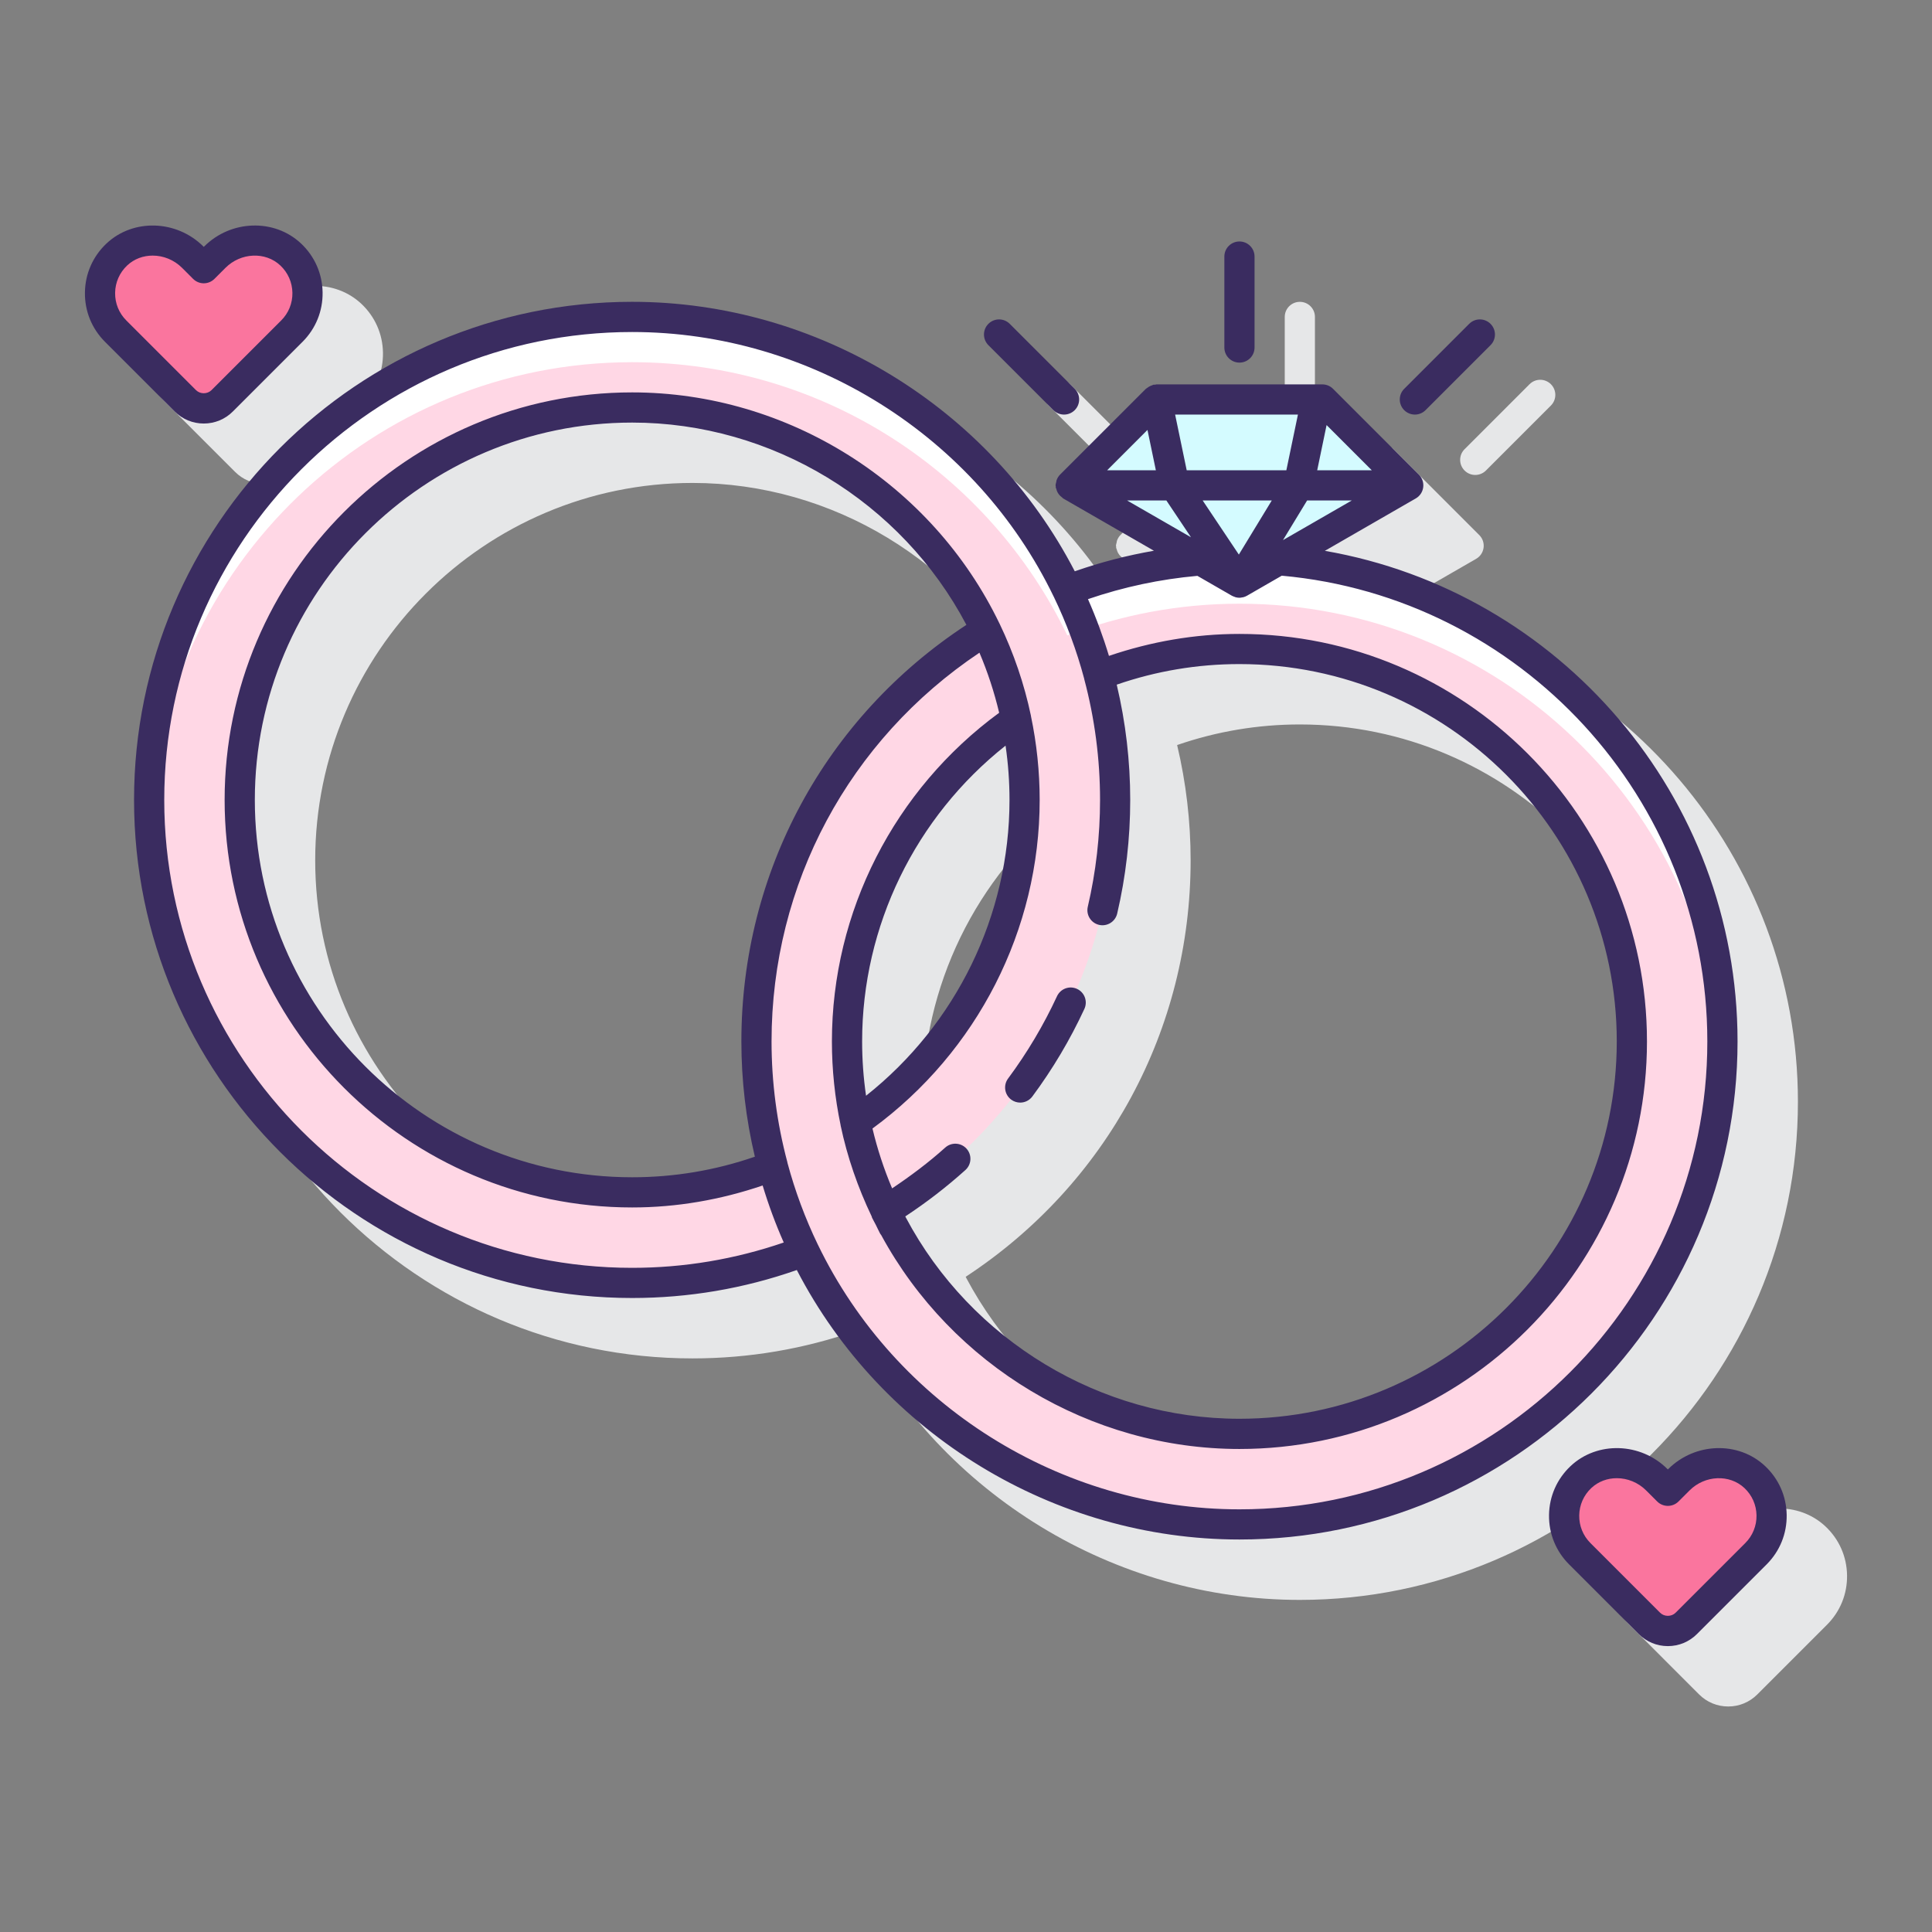
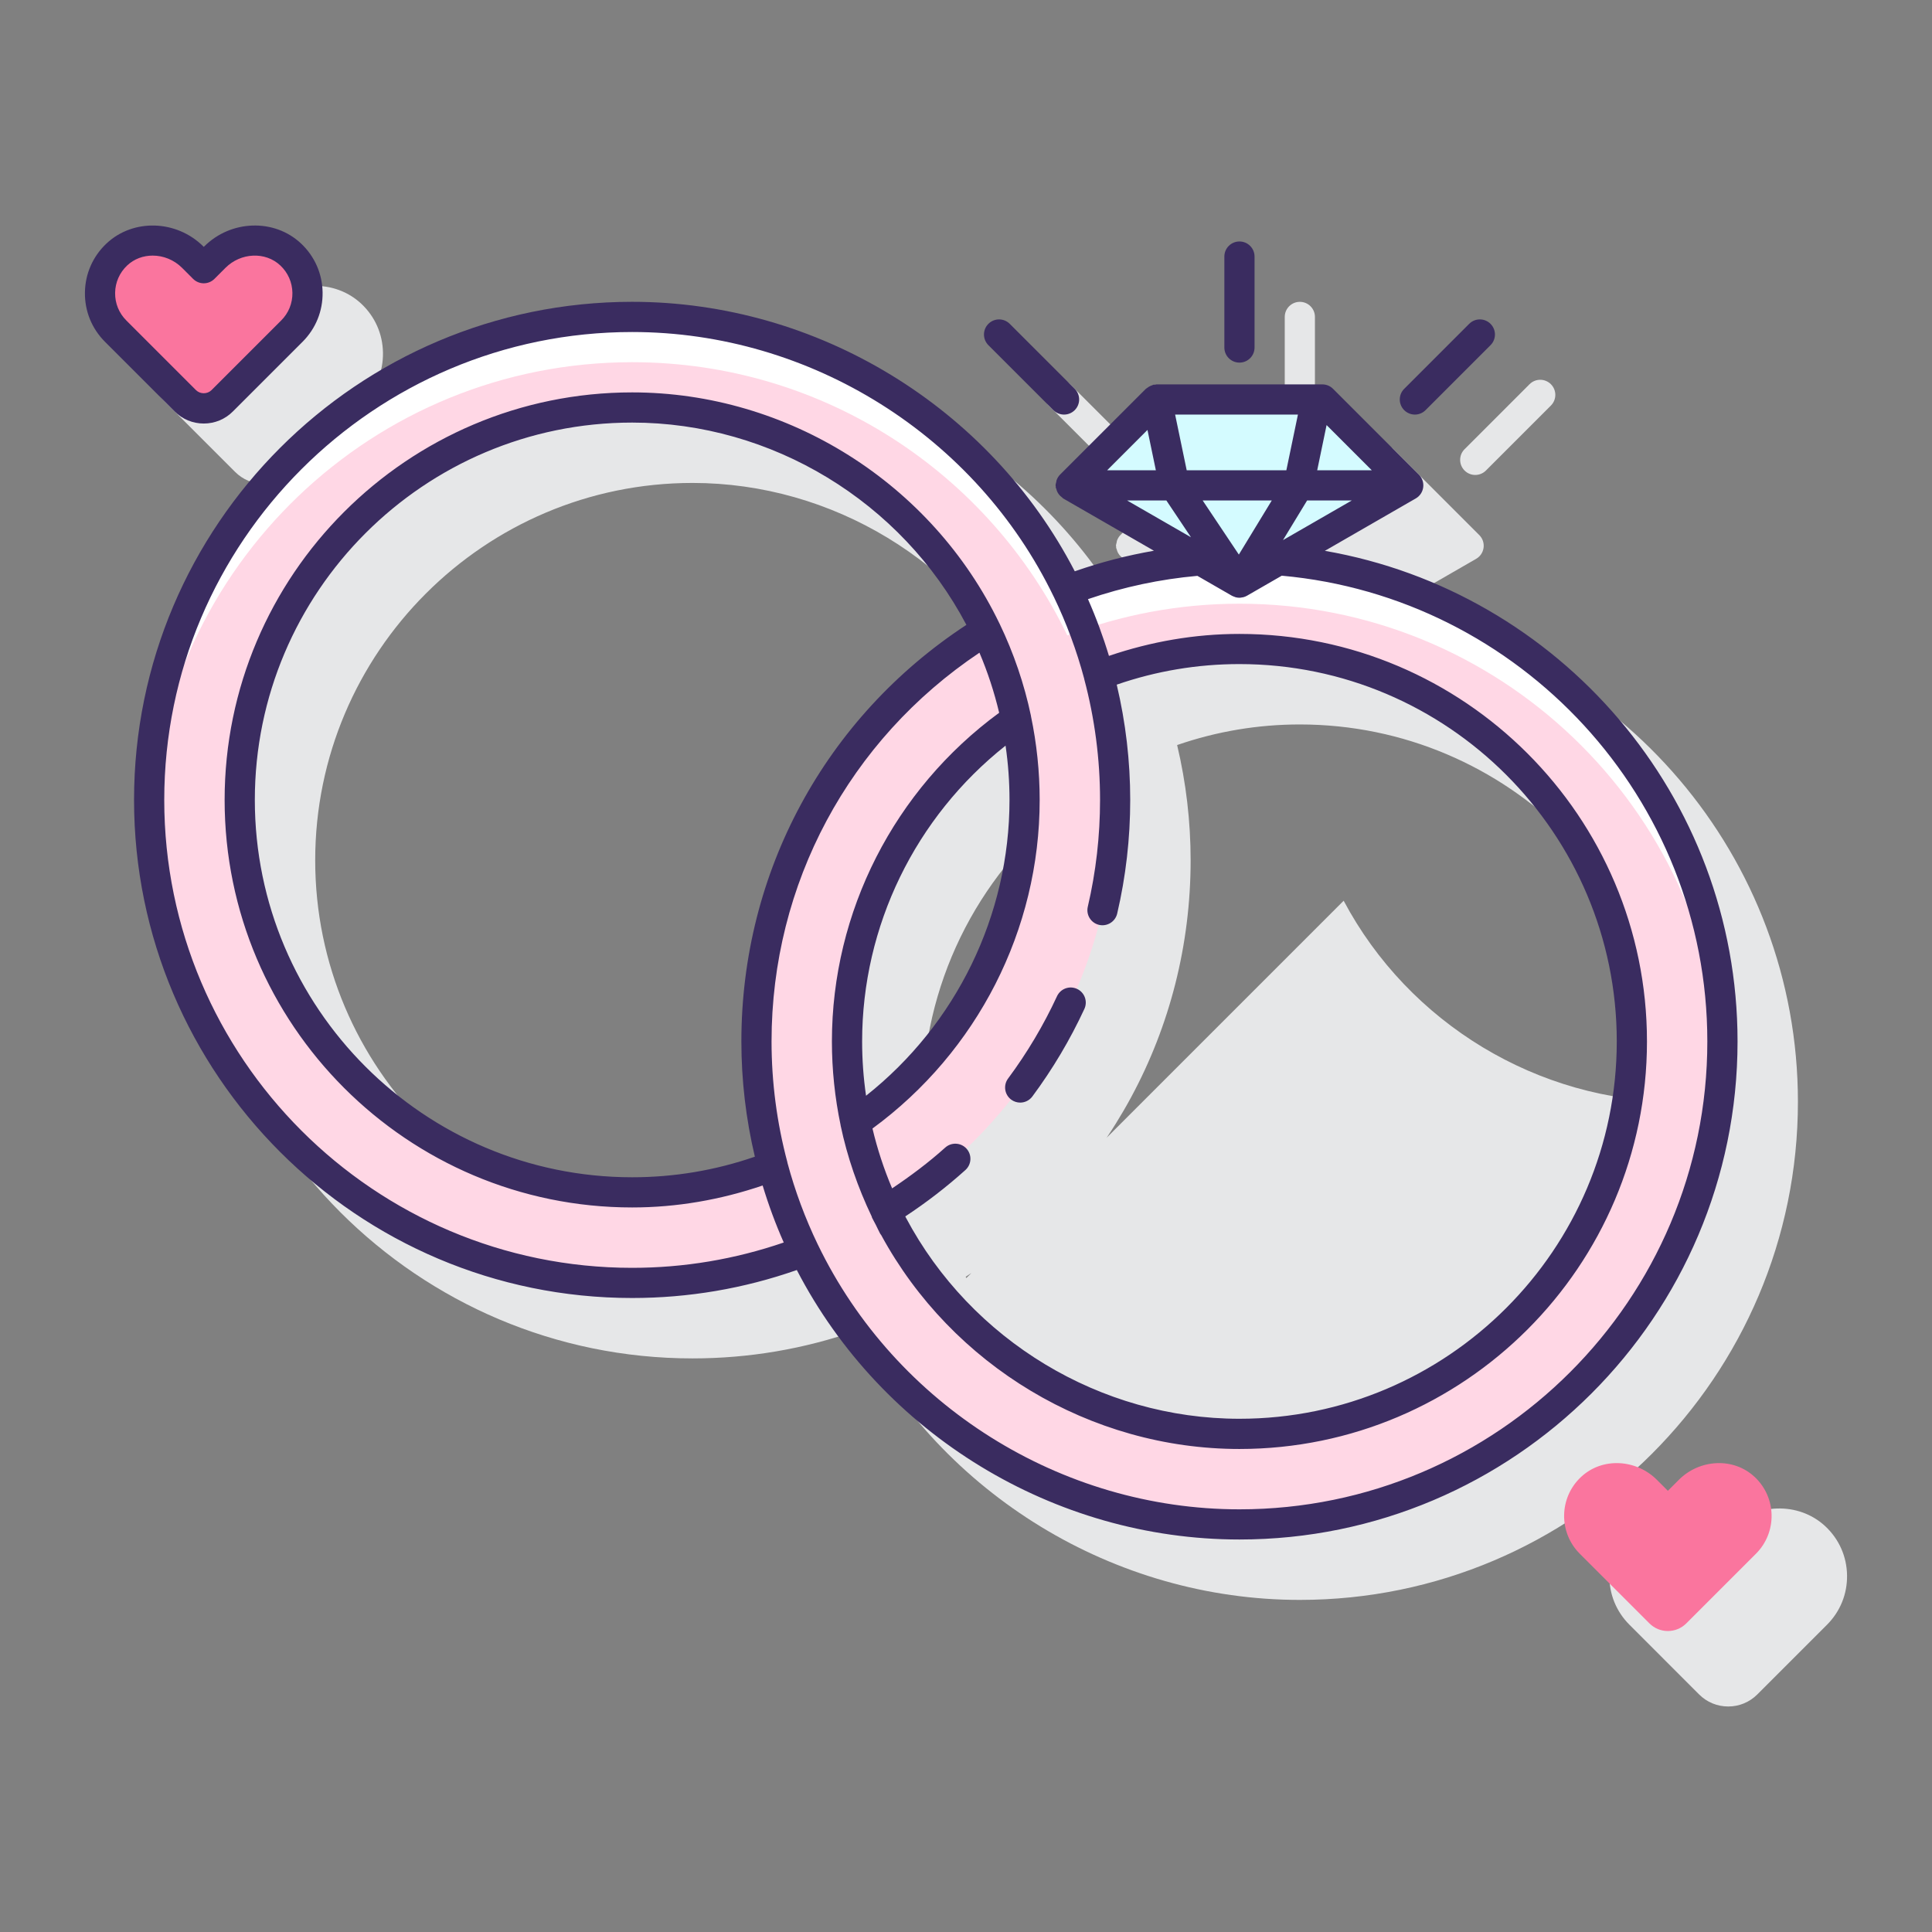
<svg xmlns="http://www.w3.org/2000/svg" id="Layer_1" enable-background="new 0 0 128 128" height="512" viewBox="0 0 128 128" width="512">
  <rect x="0" y="0" width="128" height="128" fill="#808080" stroke="none" />
-   <path d="m119.117 72.997c0-16.265-11.831-29.81-27.338-32.504l6.02-3.469c.27-.155.451-.427.492-.735s-.064-.618-.284-.838l-5.69-5.69c-.188-.188-.441-.293-.707-.293h-10.984c-.035 0-.067.017-.102.02-.034.003-.067-.007-.101 0-.032.007-.056.028-.087.037-.064.02-.122.045-.18.077-.059.032-.113.067-.164.11-.023.019-.051.027-.072.048l-5.69 5.69c-.1.1-.173.224-.224.359-.017.046-.018.093-.028.141-.015.069-.042.134-.042.208 0 .026.013.047.015.072.001.02-.008.039-.006.059.005.036.029.065.038.1.022.09.051.173.095.252.026.046.053.086.086.127.058.074.125.134.202.189.027.019.042.05.071.067l6.011 3.464c-1.777.31-3.527.763-5.24 1.364-5.633-10.876-17.043-17.854-29.326-17.854-18.196 0-33 14.804-33 33s14.804 33 33 33c3.736 0 7.402-.623 10.91-1.854 5.632 10.875 17.043 17.854 29.325 17.854 18.196-.001 33-14.805 33-33.001zm-55.096 11.678c-.015-.027-.027-.056-.041-.084 9.35-6.132 14.902-16.379 14.902-27.594 0-2.57-.3-5.135-.894-7.636 2.621-.905 5.351-1.364 8.129-1.364 13.785 0 25 11.215 25 25s-11.215 25-25 25c-9.216 0-17.782-5.198-22.096-13.322zm-10.009-4.042c-2.618.905-5.348 1.363-8.129 1.363-13.785 0-25-11.215-25-25s11.215-25 25-25c9.248 0 17.843 5.232 22.143 13.403-9.353 6.133-14.908 16.38-14.908 27.597 0 2.572.3 5.136.894 7.637zm7.106-7.636c0-7.647 3.525-14.86 9.503-19.597.174 1.191.261 2.396.261 3.597 0 7.648-3.525 14.861-9.503 19.598-.174-1.193-.261-2.398-.261-3.598z" fill="#e6e7e8" />
+   <path d="m119.117 72.997c0-16.265-11.831-29.81-27.338-32.504l6.02-3.469c.27-.155.451-.427.492-.735s-.064-.618-.284-.838l-5.69-5.69c-.188-.188-.441-.293-.707-.293h-10.984c-.035 0-.067.017-.102.02-.034.003-.067-.007-.101 0-.032.007-.056.028-.087.037-.064.02-.122.045-.18.077-.059.032-.113.067-.164.11-.023.019-.051.027-.072.048l-5.69 5.69c-.1.1-.173.224-.224.359-.017.046-.018.093-.028.141-.015.069-.042.134-.042.208 0 .026.013.047.015.072.001.02-.008.039-.006.059.005.036.029.065.038.1.022.09.051.173.095.252.026.046.053.086.086.127.058.074.125.134.202.189.027.019.042.05.071.067l6.011 3.464c-1.777.31-3.527.763-5.24 1.364-5.633-10.876-17.043-17.854-29.326-17.854-18.196 0-33 14.804-33 33s14.804 33 33 33c3.736 0 7.402-.623 10.91-1.854 5.632 10.875 17.043 17.854 29.325 17.854 18.196-.001 33-14.805 33-33.001zm-55.096 11.678c-.015-.027-.027-.056-.041-.084 9.35-6.132 14.902-16.379 14.902-27.594 0-2.57-.3-5.135-.894-7.636 2.621-.905 5.351-1.364 8.129-1.364 13.785 0 25 11.215 25 25c-9.216 0-17.782-5.198-22.096-13.322zm-10.009-4.042c-2.618.905-5.348 1.363-8.129 1.363-13.785 0-25-11.215-25-25s11.215-25 25-25c9.248 0 17.843 5.232 22.143 13.403-9.353 6.133-14.908 16.38-14.908 27.597 0 2.572.3 5.136.894 7.637zm7.106-7.636c0-7.647 3.525-14.86 9.503-19.597.174 1.191.261 2.396.261 3.597 0 7.648-3.525 14.861-9.503 19.598-.174-1.193-.261-2.398-.261-3.598z" fill="#e6e7e8" />
  <path d="m73.789 31.174c.195.195.451.293.707.293s.512-.098.707-.293c.391-.391.391-1.023 0-1.414l-4.305-4.305c-.391-.391-1.023-.391-1.414 0s-.391 1.023 0 1.414z" fill="#e6e7e8" />
  <path d="m97.739 31.467c.256 0 .512-.098.707-.293l4.305-4.305c.391-.391.391-1.023 0-1.414s-1.023-.391-1.414 0l-4.305 4.305c-.391.391-.391 1.023 0 1.414.196.196.451.293.707.293z" fill="#e6e7e8" />
  <path d="m86.118 28.023c.553 0 1-.447 1-1v-6.025c0-.553-.447-1-1-1s-1 .447-1 1v6.025c0 .553.447 1 1 1z" fill="#e6e7e8" />
  <path d="m17.5 32.06c.729 0 1.414-.283 1.928-.799l4.616-4.616c.875-.875 1.348-2.039 1.329-3.277-.019-1.237-.526-2.388-1.428-3.236-1.766-1.665-4.647-1.574-6.422.201l-.023.021-.022-.021c-1.775-1.774-4.656-1.864-6.423-.201-.902.85-1.409 2-1.428 3.237-.018 1.237.454 2.401 1.329 3.276l4.616 4.616c.514.516 1.199.799 1.928.799z" fill="#e6e7e8" />
  <path d="m120.944 101.131c-1.767-1.664-4.646-1.573-6.423.201 0 0 0 0-.001 0l-.021.021-.022-.021c-1.773-1.773-4.655-1.866-6.422-.201-.902.85-1.41 1.999-1.429 3.236-.019 1.238.453 2.402 1.329 3.277l4.615 4.616c.516.516 1.2.799 1.929.799s1.413-.284 1.928-.799l4.616-4.616c.876-.876 1.348-2.04 1.329-3.278-.018-1.236-.525-2.386-1.428-3.235z" fill="#e6e7e8" />
  <path d="m82.118 36.997c-4.019 0-7.861.748-11.405 2.1-5.173-10.711-16.139-18.1-28.831-18.1-17.673 0-32 14.327-32 32s14.327 32 32 32c4.019 0 7.861-.748 11.405-2.1 5.173 10.711 16.139 18.1 28.831 18.1 17.673 0 32-14.327 32-32s-14.327-32-32-32zm-40.236 42c-14.336 0-26-11.663-26-26s11.664-26 26-26c10.313 0 19.243 6.036 23.443 14.761-9.124 5.637-15.207 15.726-15.207 27.239 0 2.859.38 5.629 1.084 8.266-2.896 1.116-6.036 1.734-9.32 1.734zm26-26c0 8.843-4.441 16.664-11.205 21.363-.365-1.731-.559-3.525-.559-5.363 0-8.843 4.441-16.664 11.205-21.363.365 1.732.559 3.525.559 5.363zm14.236 42c-10.313 0-19.243-6.036-23.443-14.761 9.124-5.637 15.207-15.726 15.207-27.239 0-2.859-.38-5.629-1.084-8.266 2.895-1.116 6.036-1.734 9.319-1.734 14.336 0 26 11.663 26 26s-11.663 26-25.999 26z" fill="#ffd7e5" />
  <path d="m73.394 47.516c-.199.071-.399.139-.596.215.58 2.174.925 4.441 1.034 6.77.023-.5.05-.998.05-1.504 0-1.871-.178-3.698-.488-5.481z" fill="#fff" />
  <path d="m41.882 23.997c12.692 0 23.658 7.389 28.831 18.1 3.544-1.353 7.386-2.1 11.405-2.1 17.17 0 31.178 13.524 31.962 30.5.023-.497.038-.997.038-1.5 0-17.673-14.327-32-32-32-4.019 0-7.861.748-11.405 2.1-5.173-10.711-16.139-18.1-28.831-18.1-17.673 0-32 14.327-32 32 0 .503.015 1.003.038 1.5.784-16.976 14.792-30.5 31.962-30.5z" fill="#fff" />
  <path d="m76.626 26.467-5.691 5.691 11.183 6.443 11.182-6.443-5.69-5.691z" fill="#d4fbff" />
  <path d="m14.229 17.04-.729.729-.729-.729c-1.37-1.37-3.62-1.509-5.03-.181-1.459 1.374-1.485 3.672-.078 5.079l.834.834 3.782 3.782c.674.674 1.768.674 2.442 0l3.782-3.782.834-.834c1.407-1.407 1.381-3.705-.078-5.079-1.41-1.328-3.66-1.189-5.03.181z" fill="#fa759e" />
  <path d="m111.229 98.04-.729.729-.729-.729c-1.37-1.37-3.62-1.509-5.03-.181-1.459 1.374-1.485 3.672-.078 5.079l.834.834 3.782 3.782c.674.674 1.768.674 2.442 0l3.782-3.782.834-.834c1.407-1.407 1.381-3.705-.078-5.079-1.41-1.328-3.66-1.189-5.03.181z" fill="#fa759e" />
  <g fill="#3a2c60">
    <path d="m115.117 68.997c0-16.266-11.834-29.811-27.342-32.503l6.024-3.471c.27-.155.451-.427.492-.735s-.064-.618-.284-.838l-5.69-5.69c-.188-.188-.441-.293-.707-.293h-10.984c-.035 0-.067.016-.101.02-.034.003-.067-.007-.102 0-.032.007-.056.028-.087.037-.064.02-.123.046-.182.078-.058.032-.112.066-.162.108-.023.019-.052.028-.074.049l-5.69 5.689c-.1.1-.173.224-.224.359-.017.046-.018.093-.028.141-.015.069-.042.134-.042.208 0 .026.013.047.015.072.001.02-.008.039-.006.059.005.036.029.065.038.1.022.09.051.173.095.252.026.046.053.086.086.127.058.074.125.134.202.189.027.019.042.05.071.067l6.016 3.466c-1.778.309-3.53.761-5.244 1.362-5.633-10.876-17.043-17.854-29.326-17.854-18.196 0-33 14.804-33 33s14.804 33 33 33c3.735 0 7.4-.624 10.91-1.854 5.633 10.876 17.044 17.854 29.325 17.854 18.198.001 33.001-14.802 33.001-32.999zm-39.094-40.513.556 2.674h-3.229zm9.201 2.673h-6.602l-.767-3.69h8.136zm-.965 2-2.182 3.585-2.397-3.585zm-6.984 0 1.631 2.438-4.232-2.438zm9.325 0h2.961l-4.56 2.627zm4.285-2h-3.617l.622-2.995zm-80.003 21.84c0-17.094 13.907-31 31-31 11.822 0 22.786 6.883 27.93 17.535.001.002.003.003.004.005.841 1.742 1.518 3.568 2.015 5.432.002.006 0 .013.001.019.696 2.611 1.049 5.307 1.049 8.009 0 2.394-.273 4.774-.812 7.077-.126.537.208 1.075.746 1.201.536.124 1.075-.209 1.201-.746.573-2.451.864-4.986.864-7.532 0-2.571-.3-5.136-.894-7.637 2.619-.905 5.35-1.363 8.129-1.363 13.785 0 25 11.215 25 25s-11.215 25-25 25c-9.216 0-17.782-5.199-22.096-13.323-.015-.028-.027-.056-.041-.084 1.401-.921 2.737-1.952 3.984-3.074.41-.37.443-1.002.074-1.412-.37-.411-1.001-.443-1.413-.074-1.099.99-2.29 1.879-3.518 2.703-.545-1.284-.979-2.609-1.301-3.965 6.944-5.091 11.077-13.173 11.077-21.771 0-1.861-.195-3.728-.577-5.552-.001-.006.001-.011 0-.017-.443-2.106-1.143-4.159-2.078-6.104-.001-.002-.002-.003-.003-.004-4.483-9.308-14.036-15.323-24.341-15.323-14.888 0-27 12.112-27 27s12.112 27 27 27c2.957 0 5.855-.507 8.645-1.455.388 1.285.855 2.548 1.398 3.777-3.235 1.11-6.607 1.678-10.044 1.678-17.092 0-30.999-13.906-30.999-31zm55.739-3.597c.174 1.192.261 2.396.261 3.598 0 7.648-3.525 14.861-9.504 19.598-.173-1.191-.26-2.396-.26-3.598 0-7.649 3.525-14.862 9.503-19.598zm-17.503 19.597c0 2.57.3 5.135.894 7.637-2.619.905-5.35 1.363-8.129 1.363-13.785 0-25-11.215-25-25s11.215-25 25-25c9.248 0 17.842 5.232 22.143 13.402-9.354 6.133-14.908 16.381-14.908 27.598zm32.999 31c-11.822 0-22.785-6.883-27.93-17.535-.001-.002-.002-.003-.003-.004-.839-1.739-1.517-3.563-2.015-5.426-.002-.009 0-.017-.002-.026-.697-2.613-1.05-5.308-1.05-8.009 0-10.439 5.134-19.975 13.774-25.754.548 1.288.983 2.621 1.306 3.98-6.946 5.091-11.081 13.173-11.081 21.774 0 1.862.195 3.73.578 5.553.001.006-.001.011 0 .017.439 2.085 1.139 4.103 2.058 6.027.01.025.009.052.021.077.08.166.174.323.257.488.096.189.18.382.28.569.02.037.048.064.071.098 4.696 8.646 13.865 14.173 23.735 14.173 14.888 0 27-12.112 27-27s-12.112-27-27-27c-2.957 0-5.855.507-8.645 1.455-.386-1.278-.85-2.535-1.39-3.759 2.354-.806 4.779-1.323 7.25-1.543l2.285 1.317c.004.002.009.003.013.005.056.031.116.053.177.073.02.007.038.017.058.023.081.021.165.033.251.033h.021c.051-.001.099-.014.149-.022.031-.005.062-.006.092-.014.083-.023.163-.055.238-.098l2.306-1.328c15.782 1.424 28.194 14.713 28.194 30.859.002 17.091-13.904 30.997-30.998 30.997z" />
    <path d="m66.994 72.853c.18.133.389.197.596.197.306 0 .607-.14.804-.403 1.344-1.81 2.504-3.762 3.449-5.803.232-.501.014-1.096-.487-1.327-.501-.233-1.096-.014-1.327.487-.888 1.917-1.979 3.751-3.24 5.449-.33.444-.238 1.071.205 1.4z" />
    <path d="m69.789 27.174c.195.195.451.293.707.293s.512-.098.707-.293c.391-.391.391-1.023 0-1.414l-4.305-4.305c-.391-.391-1.023-.391-1.414 0s-.391 1.023 0 1.414z" />
    <path d="m93.739 27.467c.256 0 .512-.098.707-.293l4.305-4.305c.391-.391.391-1.023 0-1.414s-1.023-.391-1.414 0l-4.305 4.305c-.391.391-.391 1.023 0 1.414.196.195.451.293.707.293z" />
    <path d="m82.117 24.024c.553 0 1-.447 1-1v-6.026c0-.553-.447-1-1-1s-1 .447-1 1v6.026c0 .552.447 1 1 1z" />
    <path d="m13.5 28.06c.729 0 1.414-.283 1.928-.799l4.616-4.615c.875-.875 1.348-2.039 1.329-3.277-.019-1.237-.526-2.388-1.428-3.236-1.767-1.665-4.648-1.575-6.422.201l-.023.021-.022-.021c-1.775-1.774-4.656-1.865-6.423-.201-.902.85-1.41 1.999-1.428 3.236-.019 1.238.453 2.402 1.329 3.277l4.616 4.615c.514.516 1.2.799 1.928.799zm-5.873-8.661c.01-.692.294-1.335.799-1.812.464-.438 1.071-.653 1.69-.653.697 0 1.409.274 1.948.813l.729.729c.391.391 1.023.391 1.414 0l.729-.729c1.017-1.018 2.649-1.09 3.637-.159.505.476.789 1.118.8 1.811.01.692-.253 1.344-.744 1.833l-4.616 4.615c-.274.275-.752.275-1.028 0l-4.615-4.615c-.49-.49-.754-1.141-.743-1.833z" />
-     <path d="m116.944 97.132c-1.767-1.665-4.648-1.572-6.423.201l-.021.021-.022-.021c-1.775-1.776-4.656-1.863-6.422-.202-.902.85-1.41 1.999-1.429 3.236-.019 1.238.453 2.402 1.329 3.278l4.615 4.615c.516.516 1.2.799 1.929.799s1.413-.284 1.928-.799l4.616-4.615c.875-.875 1.347-2.039 1.328-3.277-.018-1.237-.525-2.386-1.428-3.236zm-1.314 5.1-4.617 4.615c-.273.275-.752.275-1.027 0l-4.615-4.615c-.49-.49-.754-1.142-.743-1.834.011-.691.294-1.334.8-1.811.465-.438 1.071-.653 1.689-.653.697 0 1.408.274 1.947.814l.729.729c.391.389 1.023.39 1.414-.001l.729-.729c1.019-1.019 2.65-1.088 3.638-.16.505.477.789 1.119.8 1.812.009.692-.255 1.343-.744 1.833z" />
  </g>
</svg>